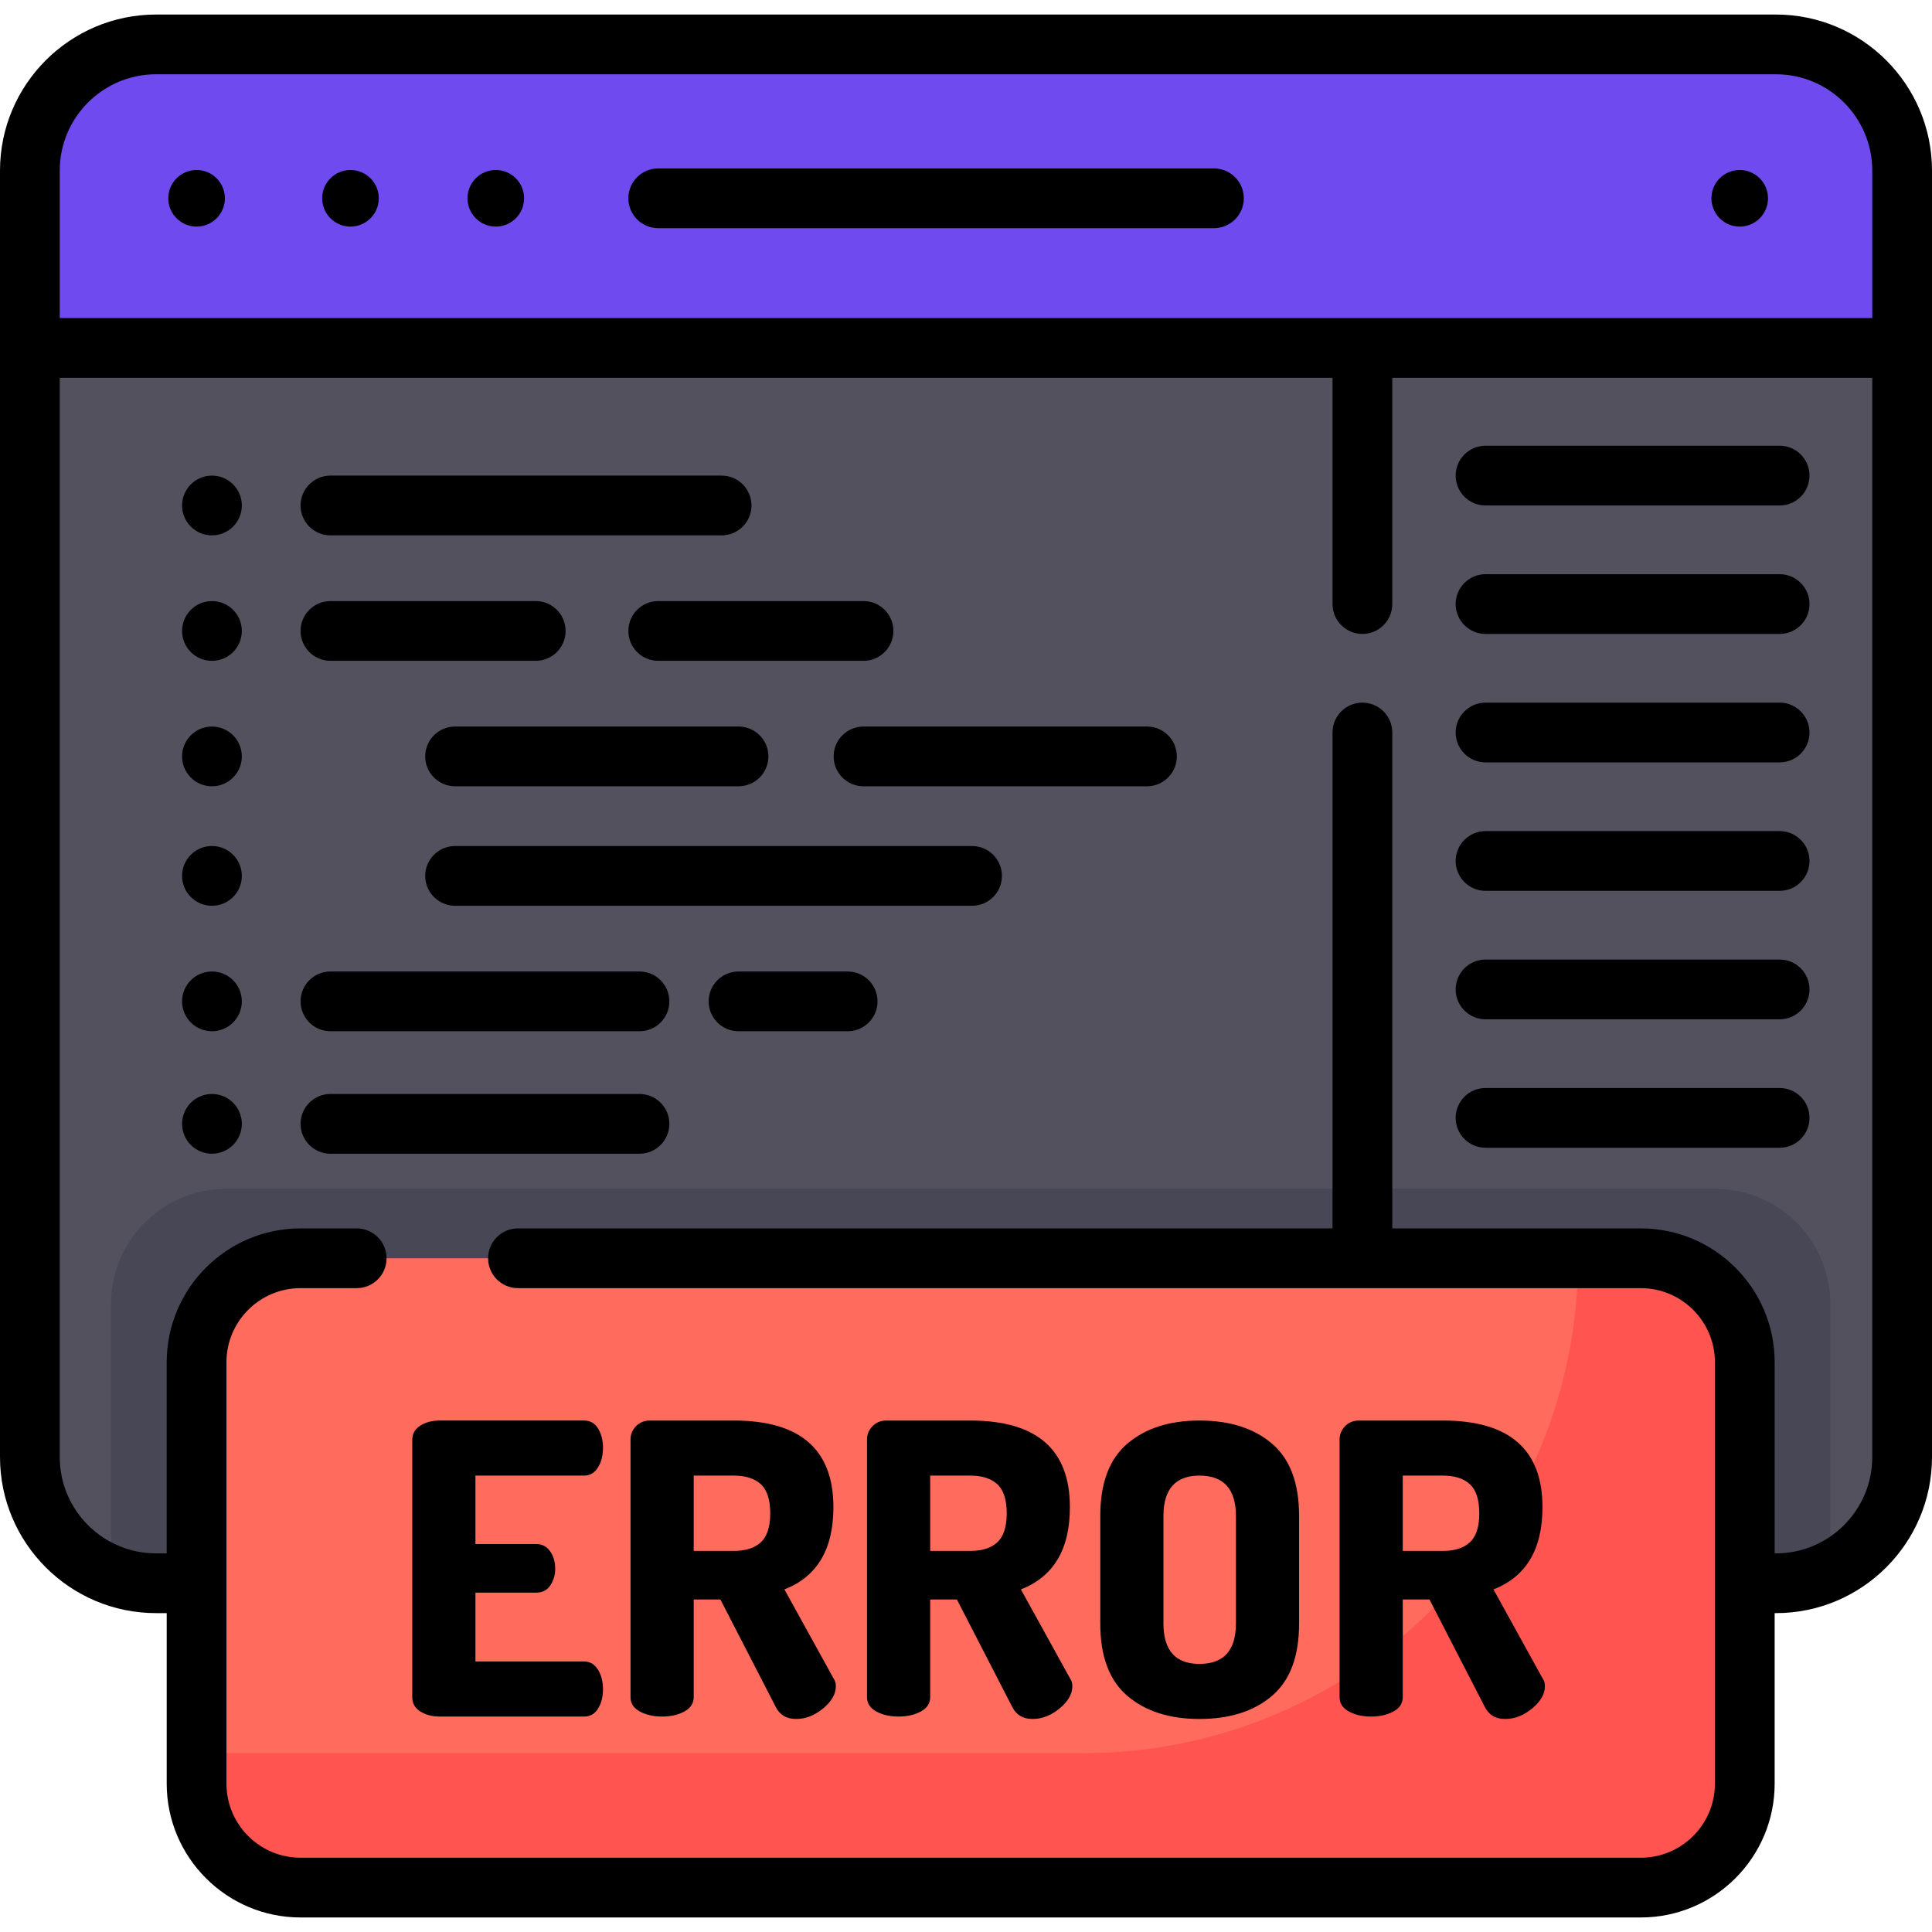
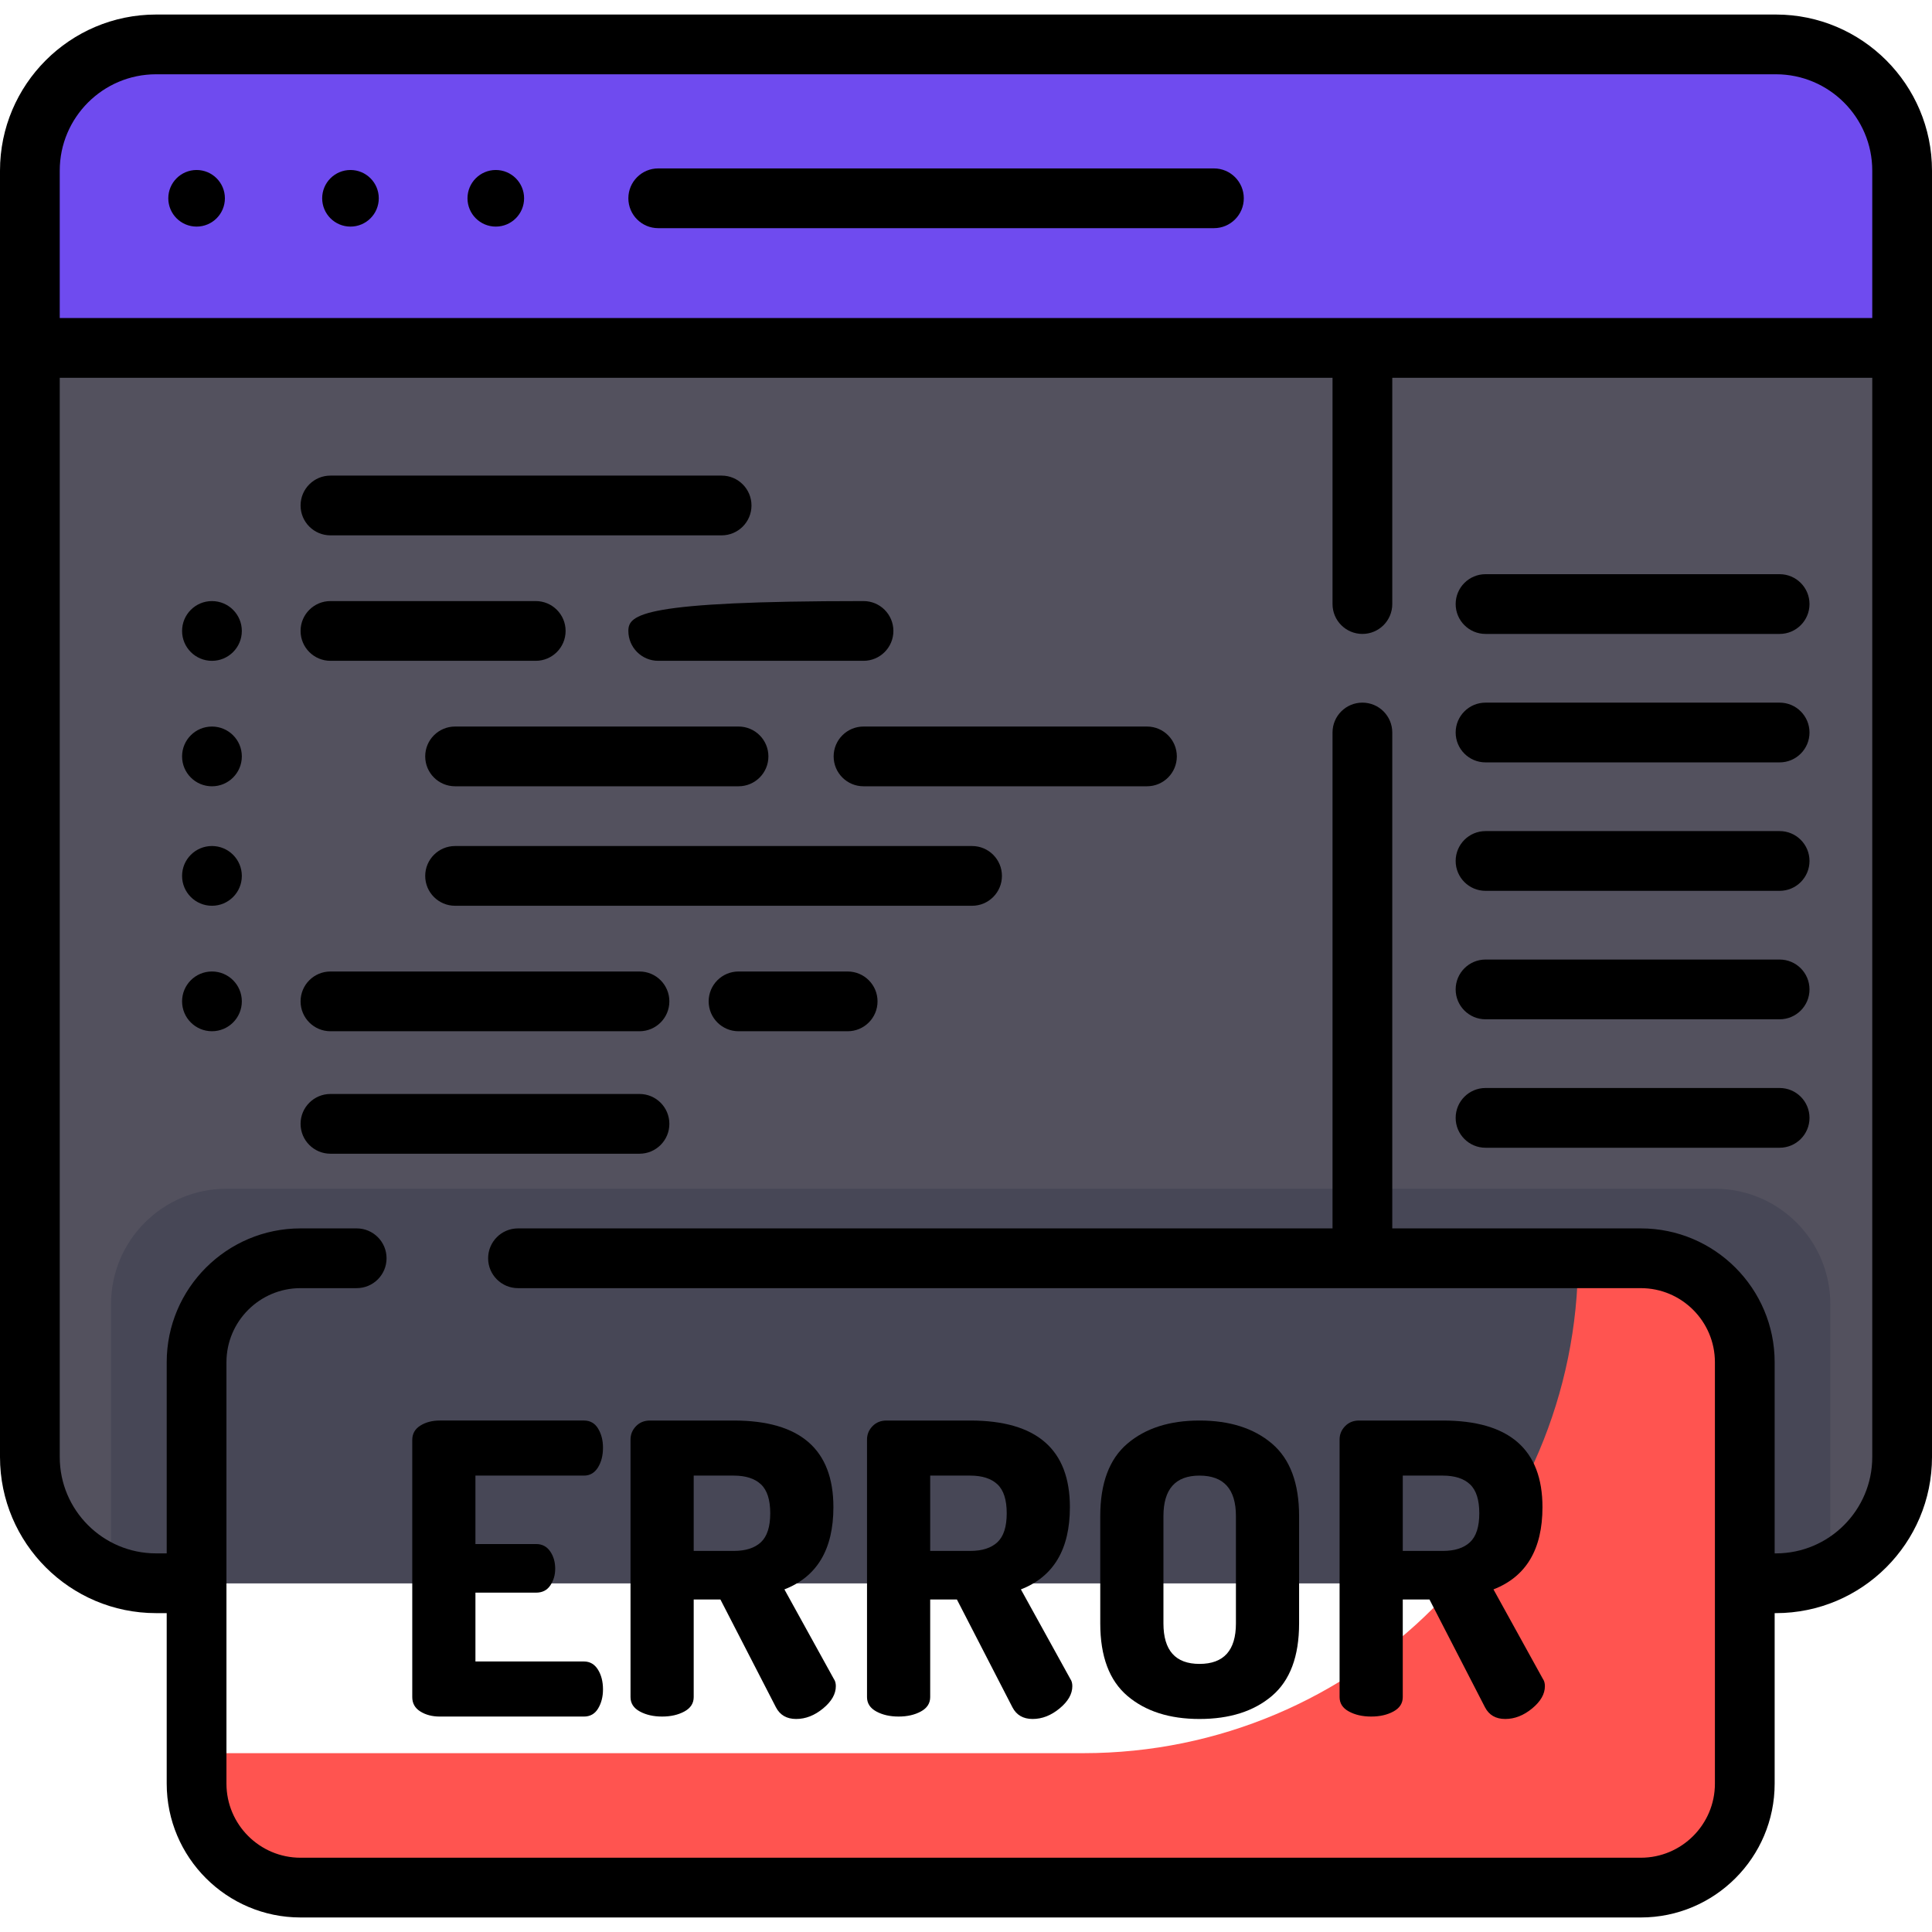
<svg xmlns="http://www.w3.org/2000/svg" version="1.1" width="512" height="512" x="0" y="0" viewBox="0 0 511.999 511.999" style="enable-background:new 0 0 512 512" xml:space="preserve">
  <g>
    <path style="" d="M470.637,419.577H41.363c-18.472,0-33.446-14.974-33.446-33.446V45.215  c0-18.472,14.974-33.446,33.446-33.446h429.275c18.472,0,33.446,14.974,33.446,33.446v340.916  C504.084,404.603,489.109,419.577,470.637,419.577z" fill="#53515E" data-original="#53515e" />
    <path style="" d="M470.637,11.769H41.363c-18.472,0-33.446,14.975-33.446,33.446v46.983h493.902h2.265V45.215  C504.084,26.743,489.109,11.769,470.637,11.769z" fill="#6F4BEF" data-original="#6f4bef" />
    <path style="" d="M454.459,315.025H60.021c-16.897,0-30.595,13.698-30.595,30.595v71.755  c3.708,1.418,7.73,2.202,11.937,2.202h429.275c5.163,0,10.051-1.172,14.416-3.26V345.62  C485.054,328.723,471.356,315.025,454.459,315.025z" fill="#474756" data-original="#474756" />
-     <path style="" d="M434.833,500.231H79.646c-15.216,0-27.551-12.335-27.551-27.551V361.006  c0-15.216,12.335-27.551,27.551-27.551h355.187c15.216,0,27.551,12.335,27.551,27.551v111.675  C462.384,487.897,450.049,500.231,434.833,500.231z" fill="#FF6B5C" data-original="#ff6b5c" />
    <path style="" d="M434.833,333.455h-16.629l0,0c0,72.433-58.719,131.152-131.152,131.152H52.096v8.074  c0,15.216,12.335,27.551,27.551,27.551h355.187c15.216,0,27.551-12.335,27.551-27.551V361.006  C462.384,345.79,450.049,333.455,434.833,333.455z" fill="#FF5450" data-original="#ff5450" />
    <path d="M470.638,3.852H41.363C18.556,3.852,0,22.407,0,45.215v340.916c0,22.808,18.556,41.363,41.363,41.363h2.816v45.186  c0,19.556,15.911,35.467,35.467,35.467h355.187c19.556,0,35.467-15.91,35.467-35.467v-45.186h0.337  c22.808,0,41.362-18.556,41.362-41.363V45.215C512,22.407,493.445,3.852,470.638,3.852z M41.363,19.685h429.275  c14.077,0,25.529,11.452,25.529,25.529V84.28H15.833V45.215C15.833,31.138,27.285,19.685,41.363,19.685z M470.638,411.661h-0.337  v-50.656c0-19.556-15.911-35.467-35.467-35.467h-65.868V194.122c0-4.372-3.544-7.917-7.917-7.917s-7.917,3.544-7.917,7.917v131.416  H137.274c-4.373,0-7.917,3.544-7.917,7.917s3.544,7.917,7.917,7.917h297.56c10.827,0,19.634,8.807,19.634,19.634v111.676  c0,10.827-8.807,19.634-19.634,19.634H79.646c-10.827,0-19.634-8.807-19.634-19.634V361.005c0-10.827,8.807-19.634,19.634-19.634  h14.878c4.373,0,7.917-3.544,7.917-7.917s-3.544-7.917-7.917-7.917H79.646c-19.556,0-35.467,15.911-35.467,35.467v50.656h-2.816  c-14.078,0-25.53-11.452-25.53-25.53V100.114h337.3v59.967c0,4.372,3.544,7.917,7.917,7.917s7.917-3.544,7.917-7.917v-59.967  h127.201v286.017C496.167,400.209,484.715,411.661,470.638,411.661z" fill="#000000" data-original="#000000" />
    <path d="M174.438,60.466h147.264c4.373,0,7.917-3.544,7.917-7.917s-3.544-7.917-7.917-7.917H174.438  c-4.373,0-7.917,3.544-7.917,7.917S170.066,60.466,174.438,60.466z" fill="#000000" data-original="#000000" />
    <circle cx="52.1" cy="52.55" r="7.5" fill="#000000" data-original="#000000" />
    <circle cx="92.88" cy="52.55" r="7.5" fill="#000000" data-original="#000000" />
    <circle cx="131.39" cy="52.55" r="7.5" fill="#000000" data-original="#000000" />
-     <circle cx="461.04" cy="52.55" r="7.5" fill="#000000" data-original="#000000" />
    <path d="M111.4,377.796c-1.432,0.896-2.146,2.165-2.146,3.81v68.146c0,1.646,0.714,2.916,2.146,3.809  c1.431,0.897,3.147,1.342,5.151,1.342h38.205c1.645,0,2.898-0.714,3.756-2.146c0.858-1.431,1.287-3.113,1.287-5.045  c0-2.074-0.447-3.826-1.341-5.257c-0.896-1.431-2.13-2.146-3.703-2.146h-28.761v-18.244h16.097c1.645,0,2.898-0.644,3.756-1.932  c0.859-1.287,1.287-2.753,1.287-4.401c0-1.787-0.447-3.326-1.341-4.614c-0.896-1.289-2.13-1.932-3.703-1.932h-16.097V391.05h28.761  c1.573,0,2.807-0.715,3.703-2.146c0.894-1.431,1.341-3.183,1.341-5.259c0-1.932-0.43-3.612-1.287-5.044  c-0.859-1.43-2.111-2.146-3.756-2.146H116.55C114.547,376.455,112.831,376.902,111.4,377.796z" fill="#000000" data-original="#000000" />
    <path d="M169.564,453.56c1.645,0.897,3.612,1.342,5.902,1.342c2.289,0,4.256-0.445,5.902-1.342c1.645-0.893,2.469-2.163,2.469-3.809  v-25.864h7.083l14.702,28.547c1.073,2.076,2.86,3.111,5.365,3.111c2.504,0,4.883-0.928,7.136-2.789  c2.254-1.86,3.381-3.826,3.381-5.902c0-0.786-0.179-1.431-0.537-1.932l-13.092-23.717c8.656-3.362,12.985-10.625,12.985-21.785  c0-15.31-8.8-22.965-26.4-22.965h-22.214c-1.502,0-2.737,0.501-3.703,1.502c-0.966,1.003-1.448,2.183-1.448,3.542v68.253  C167.096,451.398,167.917,452.668,169.564,453.56z M183.837,391.05h10.624c3.148,0,5.544,0.769,7.191,2.307  c1.645,1.539,2.468,4.096,2.468,7.673c0,3.578-0.823,6.135-2.468,7.673c-1.647,1.538-4.043,2.307-7.191,2.307h-10.624V391.05z" fill="#000000" data-original="#000000" />
    <path d="M232.236,453.56c1.645,0.897,3.612,1.342,5.902,1.342c2.289,0,4.256-0.445,5.902-1.342c1.645-0.893,2.469-2.163,2.469-3.809  v-25.864h7.083l14.702,28.547c1.073,2.076,2.861,3.111,5.365,3.111s4.883-0.928,7.136-2.789c2.254-1.86,3.381-3.826,3.381-5.902  c0-0.786-0.179-1.431-0.537-1.932l-13.092-23.717c8.656-3.362,12.985-10.625,12.985-21.785c0-15.31-8.8-22.965-26.4-22.965h-22.214  c-1.502,0-2.737,0.501-3.703,1.502c-0.966,1.003-1.448,2.183-1.448,3.542v68.253C229.768,451.398,230.59,452.668,232.236,453.56z   M246.509,391.05h10.623c3.148,0,5.544,0.769,7.191,2.307c1.645,1.539,2.468,4.096,2.468,7.673c0,3.578-0.823,6.135-2.468,7.673  c-1.647,1.538-4.043,2.307-7.191,2.307h-10.623L246.509,391.05L246.509,391.05z" fill="#000000" data-original="#000000" />
    <path d="M298.771,449.429c4.792,4.078,11.162,6.117,19.103,6.117c8.011,0,14.415-2.039,19.209-6.117  c4.792-4.078,7.19-10.479,7.19-19.209v-28.439c0-8.727-2.398-15.131-7.19-19.209c-4.794-4.078-11.198-6.117-19.209-6.117  c-7.941,0-14.311,2.039-19.103,6.117c-4.793,4.078-7.19,10.482-7.19,19.209v28.439C291.581,438.95,293.978,445.351,298.771,449.429z   M308.323,401.781c0-7.153,3.182-10.731,9.551-10.731c6.438,0,9.658,3.578,9.658,10.731v28.439c0,7.155-3.219,10.732-9.658,10.732  c-6.369,0-9.551-3.577-9.551-10.732V401.781z" fill="#000000" data-original="#000000" />
    <path d="M357.472,453.56c1.645,0.897,3.612,1.342,5.902,1.342c2.289,0,4.256-0.445,5.902-1.342c1.645-0.893,2.469-2.163,2.469-3.809  v-25.864h7.083l14.702,28.547c1.073,2.076,2.86,3.111,5.365,3.111c2.504,0,4.883-0.928,7.136-2.789  c2.254-1.86,3.381-3.826,3.381-5.902c0-0.786-0.179-1.431-0.537-1.932l-13.092-23.717c8.656-3.362,12.985-10.625,12.985-21.785  c0-15.31-8.8-22.965-26.4-22.965h-22.214c-1.502,0-2.737,0.501-3.703,1.502c-0.966,1.003-1.448,2.183-1.448,3.542v68.253  C355.004,451.398,355.825,452.668,357.472,453.56z M371.745,391.05h10.624c3.148,0,5.544,0.769,7.191,2.307  c1.645,1.539,2.468,4.096,2.468,7.673c0,3.578-0.823,6.135-2.468,7.673c-1.647,1.538-4.043,2.307-7.191,2.307h-10.624V391.05z" fill="#000000" data-original="#000000" />
-     <circle cx="56.17" cy="133.96" r="7.917" fill="#000000" data-original="#000000" />
    <path d="M87.572,141.873h103.663c4.373,0,7.917-3.544,7.917-7.917c0-4.372-3.544-7.917-7.917-7.917H87.572  c-4.373,0-7.917,3.544-7.917,7.917C79.656,138.329,83.2,141.873,87.572,141.873z" fill="#000000" data-original="#000000" />
-     <path d="M471.619,118.123h-77.938c-4.373,0-7.917,3.544-7.917,7.917c0,4.372,3.544,7.917,7.917,7.917h77.938  c4.373,0,7.917-3.544,7.917-7.917C479.536,121.668,475.992,118.123,471.619,118.123z" fill="#000000" data-original="#000000" />
    <path d="M471.619,152.165h-77.938c-4.373,0-7.917,3.544-7.917,7.917c0,4.372,3.544,7.917,7.917,7.917h77.938  c4.373,0,7.917-3.544,7.917-7.917C479.536,155.709,475.992,152.165,471.619,152.165z" fill="#000000" data-original="#000000" />
    <path d="M471.619,186.206h-77.938c-4.373,0-7.917,3.544-7.917,7.917c0,4.372,3.544,7.917,7.917,7.917h77.938  c4.373,0,7.917-3.544,7.917-7.917C479.536,189.751,475.992,186.206,471.619,186.206z" fill="#000000" data-original="#000000" />
    <path d="M471.619,220.247h-77.938c-4.373,0-7.917,3.544-7.917,7.917c0,4.372,3.544,7.917,7.917,7.917h77.938  c4.373,0,7.917-3.544,7.917-7.917C479.536,223.792,475.992,220.247,471.619,220.247z" fill="#000000" data-original="#000000" />
    <path d="M471.619,254.289h-77.938c-4.373,0-7.917,3.544-7.917,7.917s3.544,7.917,7.917,7.917h77.938  c4.373,0,7.917-3.544,7.917-7.917C479.536,257.833,475.992,254.289,471.619,254.289z" fill="#000000" data-original="#000000" />
    <path d="M471.619,288.33h-77.938c-4.373,0-7.917,3.544-7.917,7.917s3.544,7.917,7.917,7.917h77.938c4.373,0,7.917-3.544,7.917-7.917  S475.992,288.33,471.619,288.33z" fill="#000000" data-original="#000000" />
    <circle cx="56.17" cy="167.21" r="7.917" fill="#000000" data-original="#000000" />
    <path d="M87.572,175.123h54.402c4.373,0,7.917-3.544,7.917-7.917c0-4.372-3.544-7.917-7.917-7.917H87.572  c-4.373,0-7.917,3.544-7.917,7.917C79.656,171.578,83.2,175.123,87.572,175.123z" fill="#000000" data-original="#000000" />
    <circle cx="56.17" cy="265.37" r="7.917" fill="#000000" data-original="#000000" />
    <path d="M169.472,257.456h-81.9c-4.373,0-7.917,3.544-7.917,7.917s3.544,7.917,7.917,7.917h81.9c4.373,0,7.917-3.544,7.917-7.917  S173.845,257.456,169.472,257.456z" fill="#000000" data-original="#000000" />
-     <circle cx="56.17" cy="297.83" r="7.917" fill="#000000" data-original="#000000" />
    <path d="M169.472,289.914h-81.9c-4.373,0-7.917,3.544-7.917,7.917s3.544,7.917,7.917,7.917h81.9c4.373,0,7.917-3.544,7.917-7.917  S173.845,289.914,169.472,289.914z" fill="#000000" data-original="#000000" />
    <path d="M224.639,257.456h-28.92c-4.373,0-7.917,3.544-7.917,7.917s3.544,7.917,7.917,7.917h28.92c4.373,0,7.917-3.544,7.917-7.917  S229.011,257.456,224.639,257.456z" fill="#000000" data-original="#000000" />
-     <path d="M166.522,167.206c0,4.372,3.544,7.917,7.917,7.917h54.402c4.373,0,7.917-3.544,7.917-7.917c0-4.372-3.544-7.917-7.917-7.917  h-54.402C170.066,159.29,166.522,162.834,166.522,167.206z" fill="#000000" data-original="#000000" />
+     <path d="M166.522,167.206c0,4.372,3.544,7.917,7.917,7.917h54.402c4.373,0,7.917-3.544,7.917-7.917c0-4.372-3.544-7.917-7.917-7.917  C170.066,159.29,166.522,162.834,166.522,167.206z" fill="#000000" data-original="#000000" />
    <circle cx="56.17" cy="200.46" r="7.917" fill="#000000" data-original="#000000" />
    <path d="M120.602,192.539c-4.373,0-7.917,3.544-7.917,7.917c0,4.372,3.544,7.917,7.917,7.917h75.116  c4.373,0,7.917-3.544,7.917-7.917c0-4.372-3.544-7.917-7.917-7.917H120.602z" fill="#000000" data-original="#000000" />
    <circle cx="56.17" cy="232.12" r="7.917" fill="#000000" data-original="#000000" />
    <path d="M257.606,224.206H120.602c-4.373,0-7.917,3.544-7.917,7.917c0,4.372,3.544,7.917,7.917,7.917h137.004  c4.373,0,7.917-3.544,7.917-7.917C265.523,227.75,261.979,224.206,257.606,224.206z" fill="#000000" data-original="#000000" />
    <path d="M303.956,192.539H228.84c-4.373,0-7.917,3.544-7.917,7.917c0,4.372,3.544,7.917,7.917,7.917h75.116  c4.373,0,7.917-3.544,7.917-7.917C311.873,196.084,308.329,192.539,303.956,192.539z" fill="#000000" data-original="#000000" />
    <g>
</g>
    <g>
</g>
    <g>
</g>
    <g>
</g>
    <g>
</g>
    <g>
</g>
    <g>
</g>
    <g>
</g>
    <g>
</g>
    <g>
</g>
    <g>
</g>
    <g>
</g>
    <g>
</g>
    <g>
</g>
    <g>
</g>
  </g>
</svg>